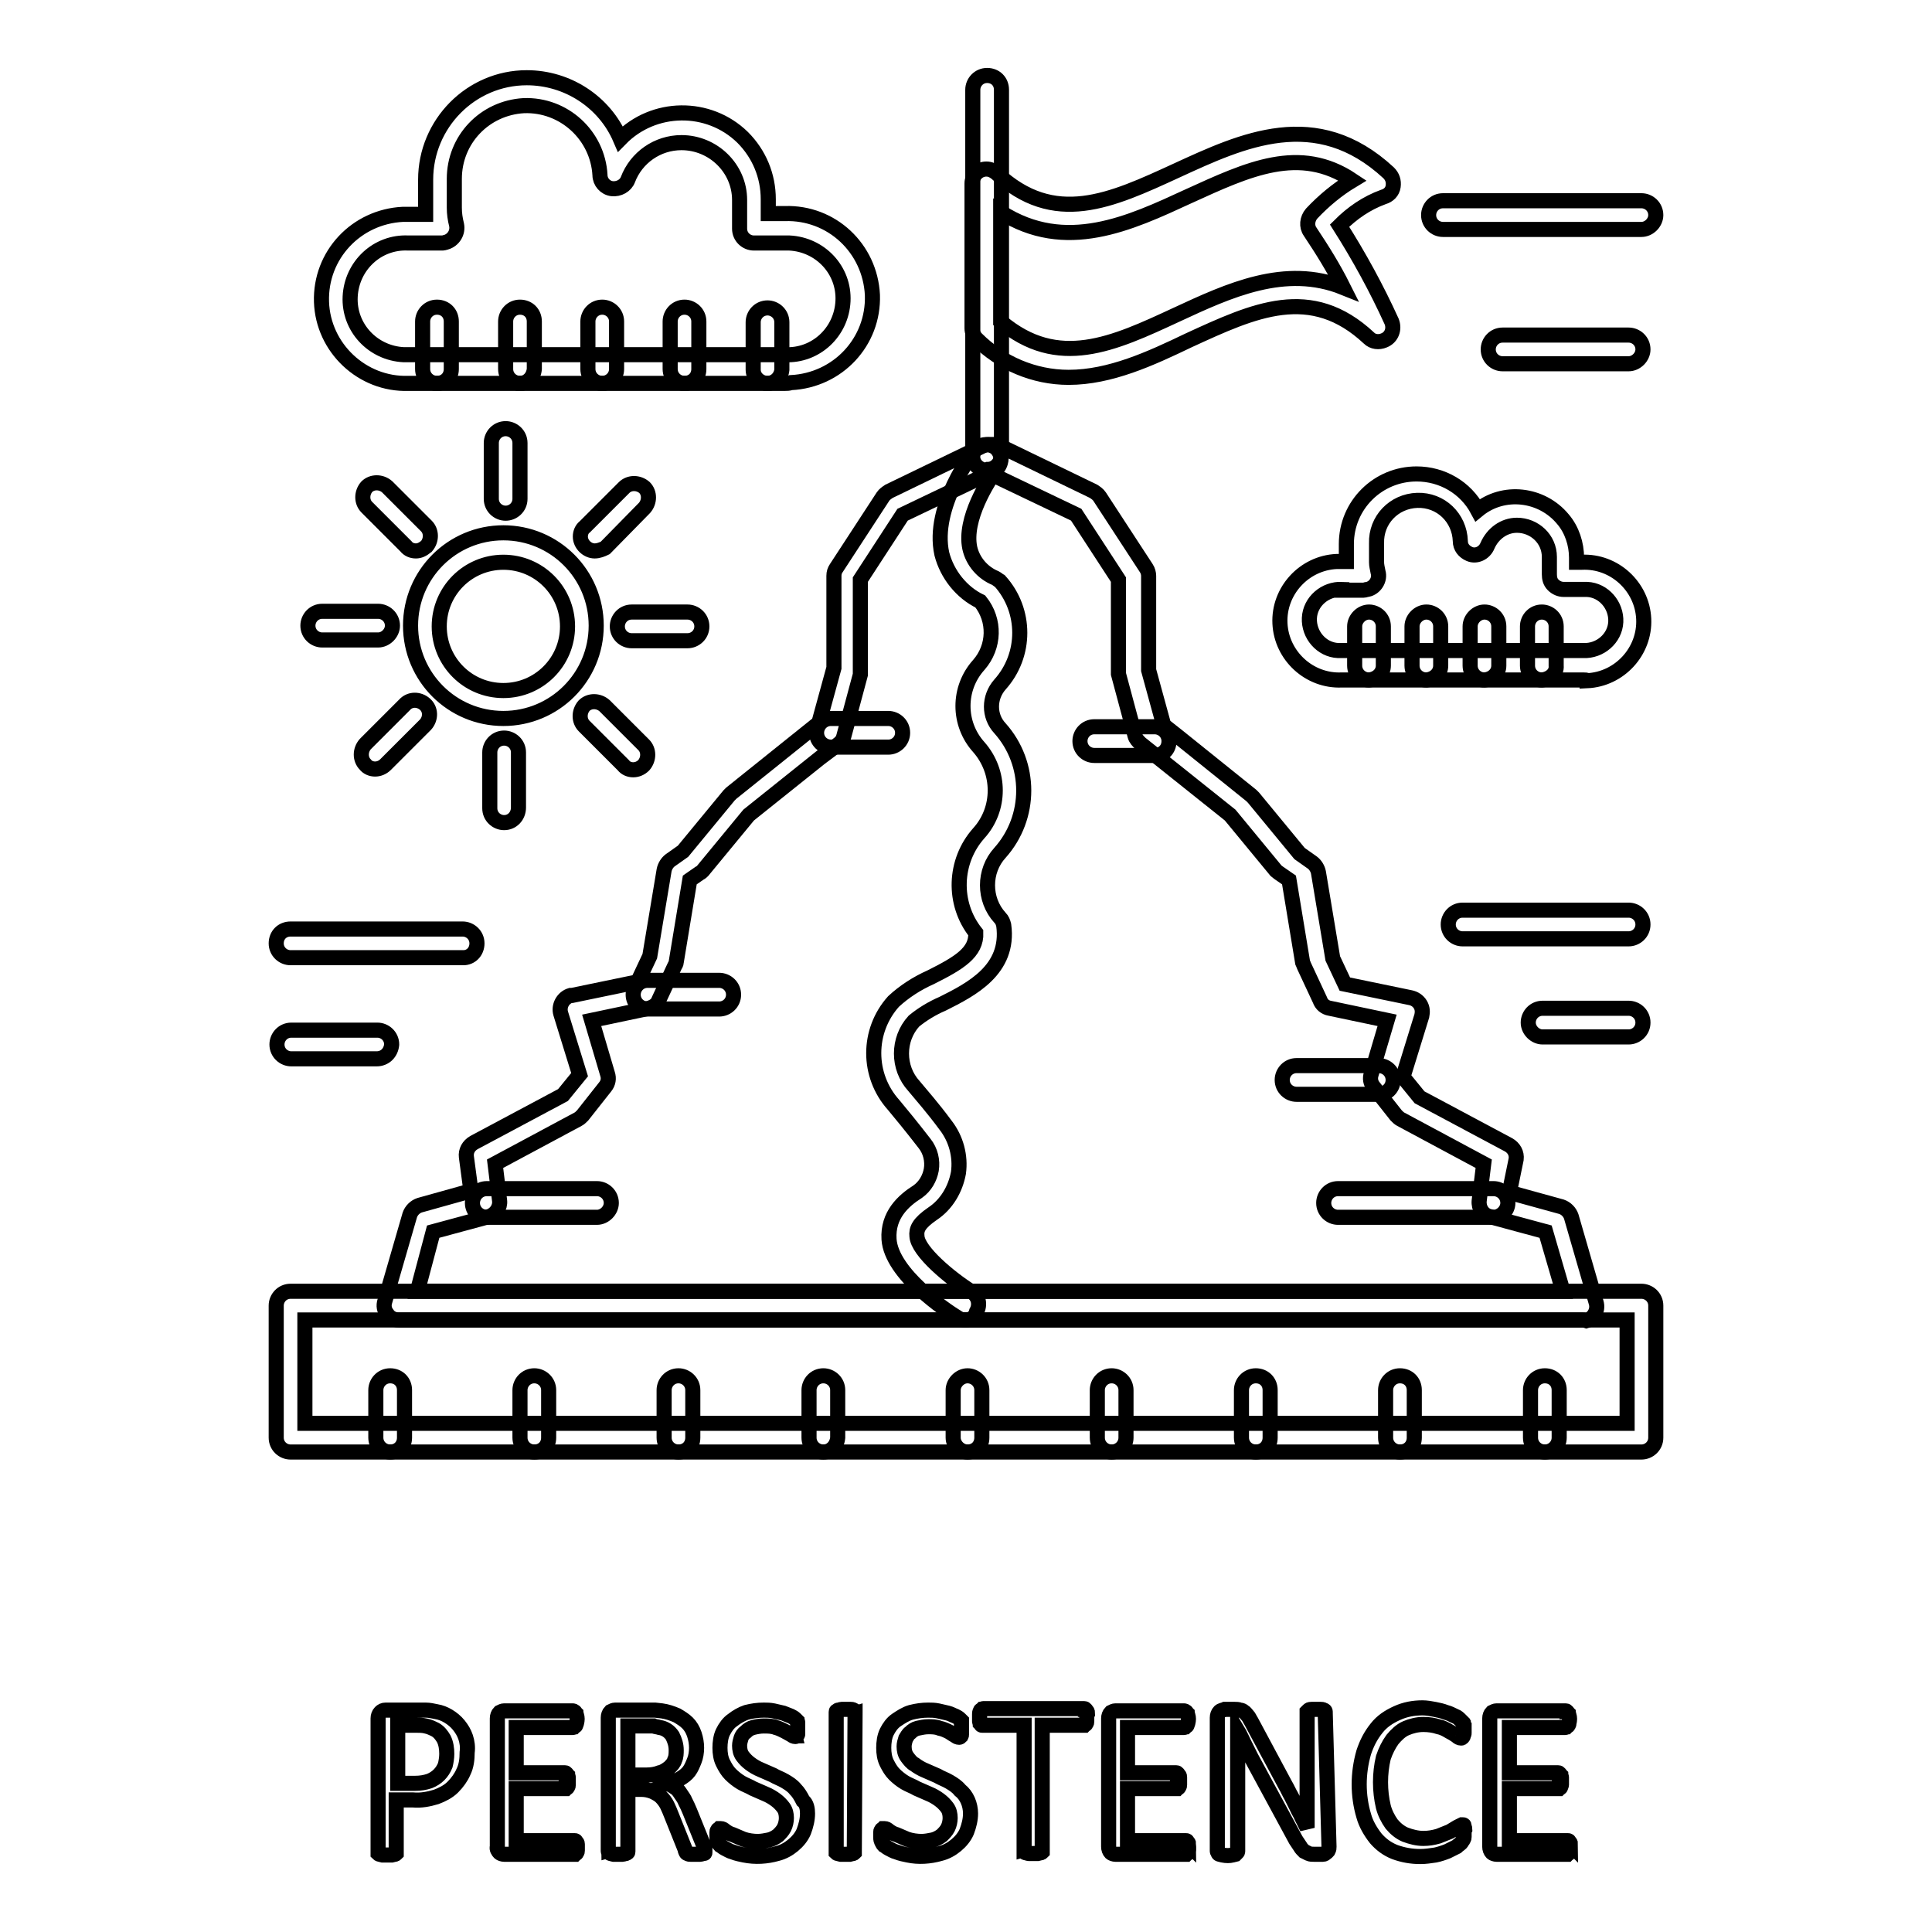
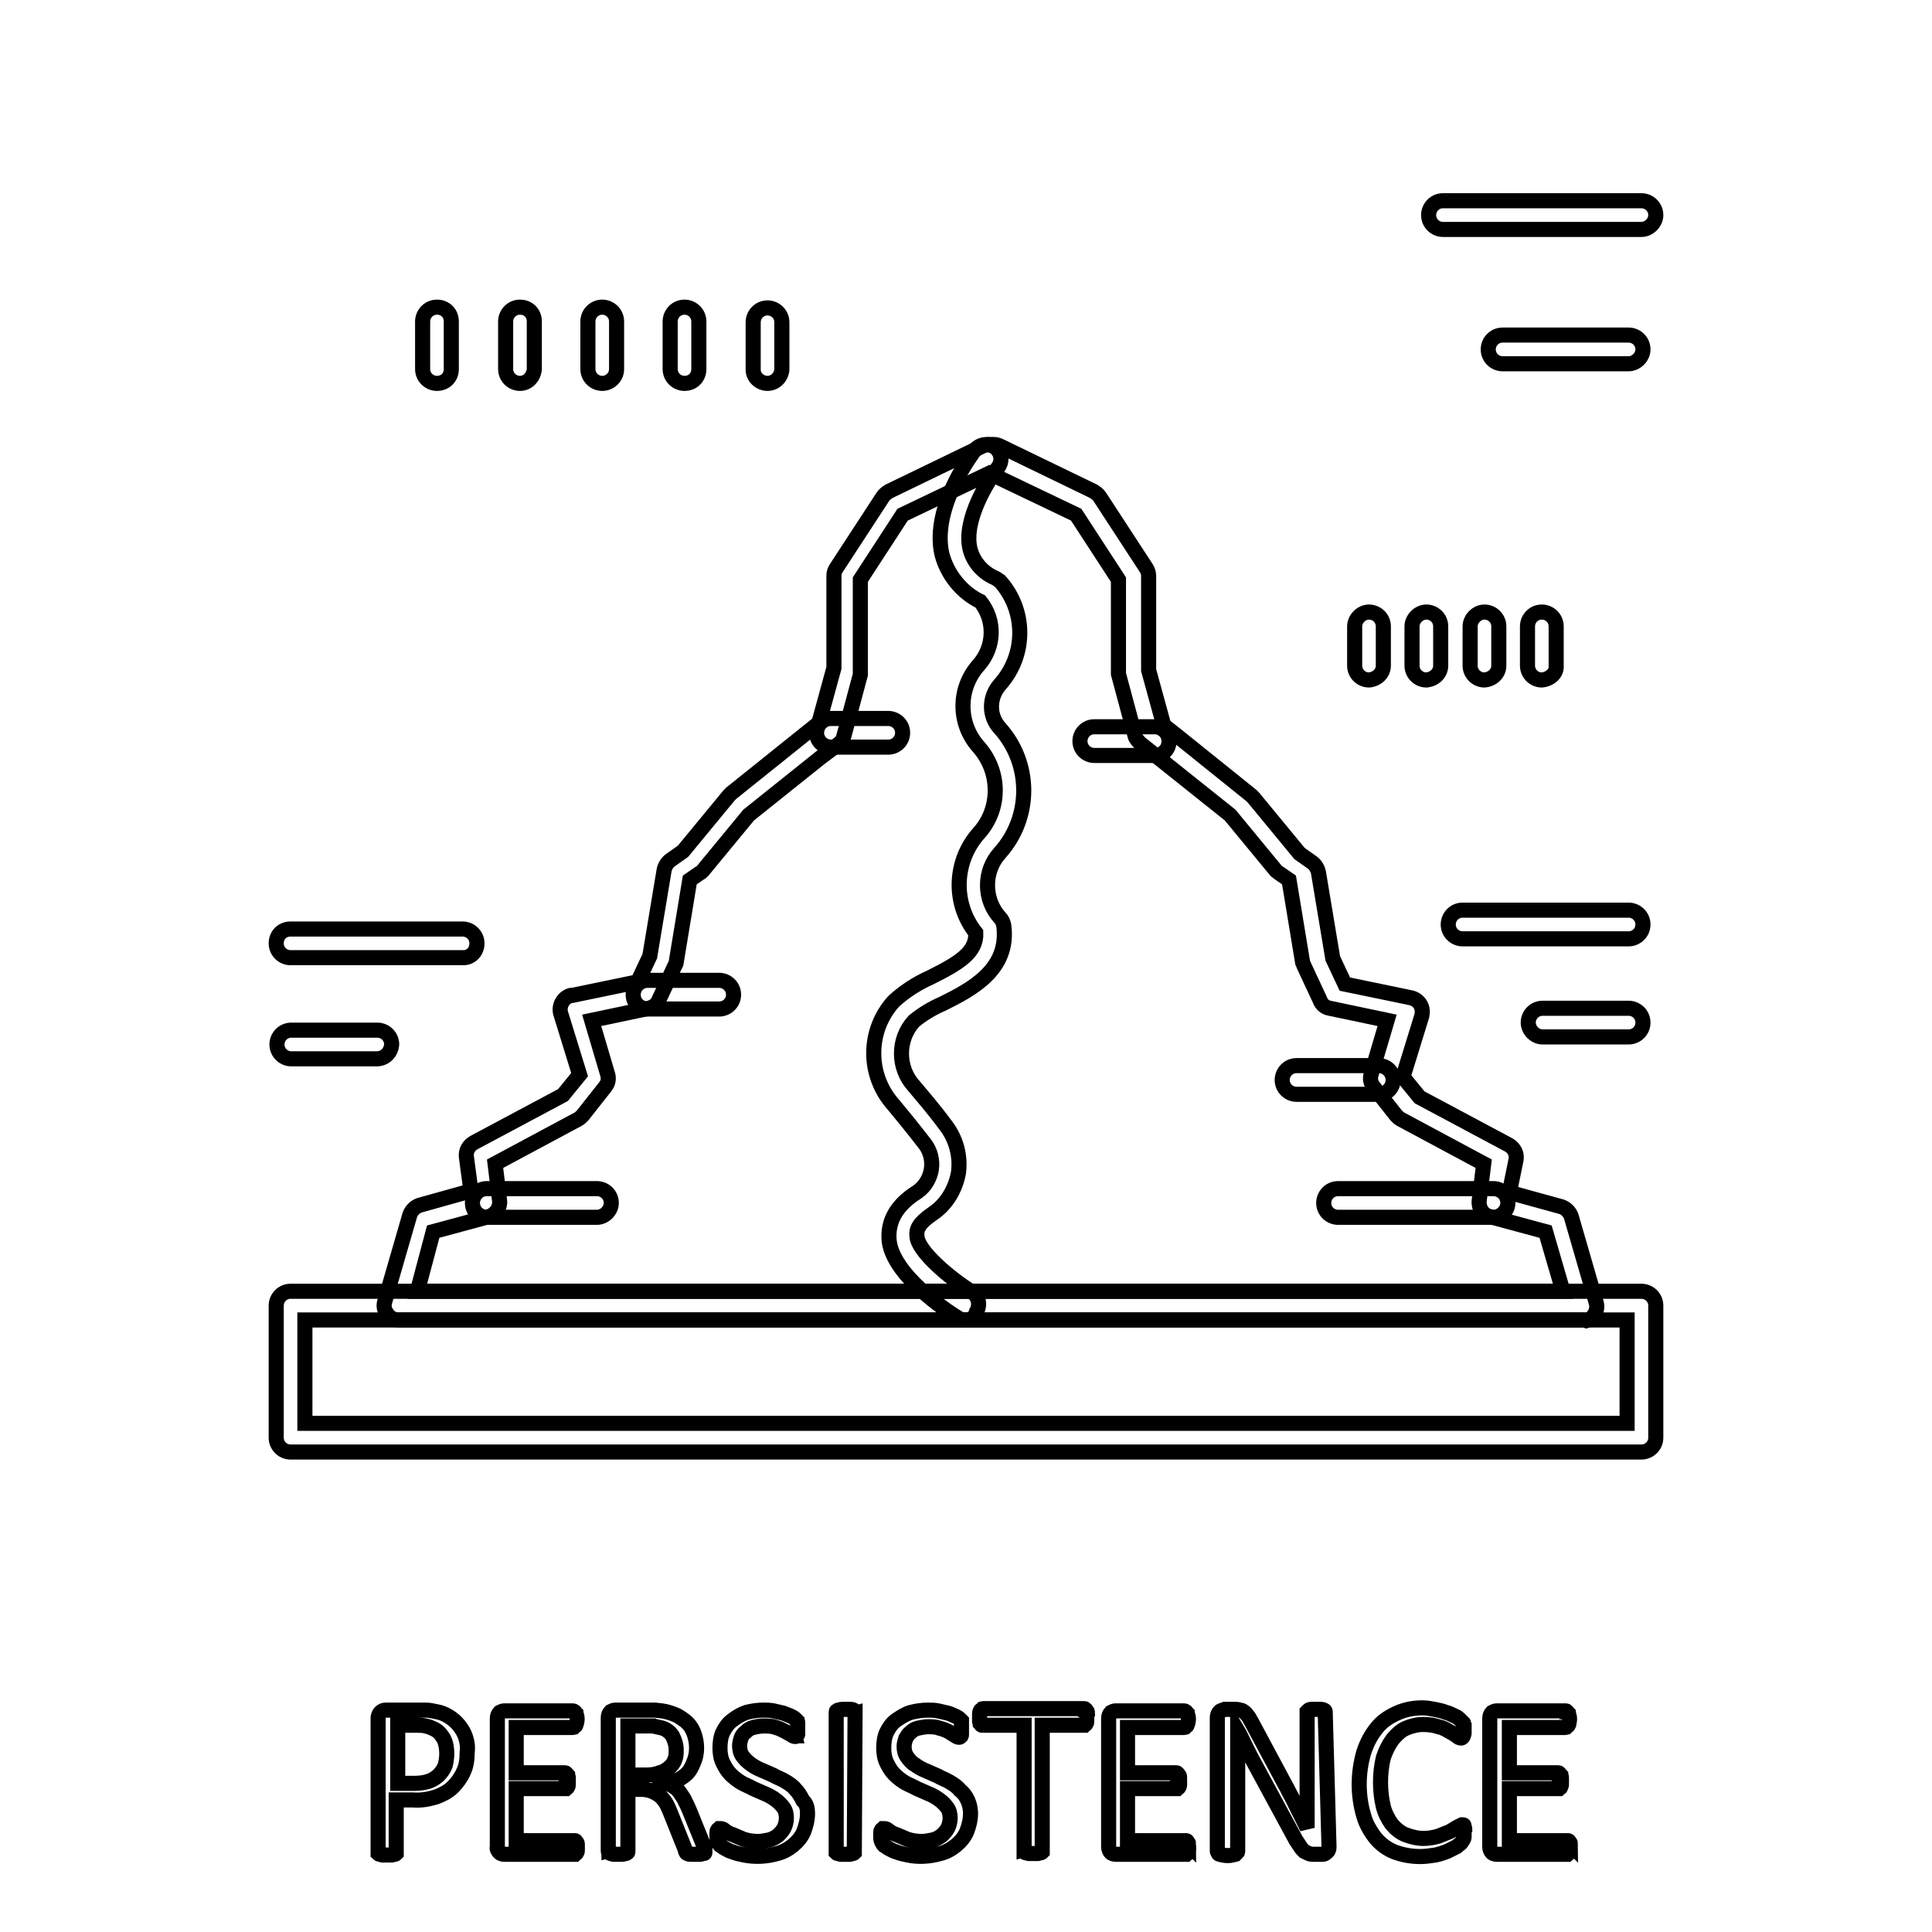
<svg xmlns="http://www.w3.org/2000/svg" version="1.1" x="0px" y="0px" viewBox="0 0 256 256" enable-background="new 0 0 256 256" xml:space="preserve">
  <g>
    <path stroke-width="2" fill-opacity="0" stroke="#000000" d="M209.6,174.9H52.8c-0.6,0-1.2-0.3-1.5-0.8c-0.4-0.5-0.5-1.1-0.3-1.7l3.3-11.4c0.2-0.6,0.7-1.1,1.3-1.3 l6.8-1.9l-0.6-4.5c-0.1-0.8,0.3-1.5,1-1.9l11.8-6.3l2.2-2.7l-2.5-8.1c-0.3-1,0.3-2.1,1.3-2.4c0.1,0,0.1,0,0.2,0l8.7-1.8l1.6-3.4 l1.9-11.4c0.1-0.5,0.4-1,0.8-1.3l1.7-1.2l6.1-7.4c0.1-0.1,0.2-0.2,0.3-0.3l11.6-9.3l2-7.3V76.3c0-0.4,0.1-0.7,0.3-1l6.2-9.5 c0.2-0.3,0.5-0.5,0.8-0.7l12.4-6c0.3-0.1,0.5-0.2,0.8-0.2h0.7c0.3,0,0.6,0.1,0.8,0.2l12.4,6c0.3,0.2,0.6,0.4,0.8,0.7l6.2,9.5 c0.2,0.3,0.3,0.7,0.3,1v12.5l2,7.3l1.9,1.5l9.7,7.8c0.1,0.1,0.2,0.2,0.3,0.3l6.1,7.4l1.7,1.2c0.4,0.3,0.7,0.8,0.8,1.3l1.9,11.4 l1.6,3.4l8.7,1.8c0.5,0.1,1,0.4,1.3,0.9c0.3,0.5,0.3,1,0.2,1.5l-2.5,8.1l2.2,2.7l11.8,6.3c0.7,0.4,1.1,1.1,1,1.9L200,158l6.9,1.9 c0.6,0.2,1.1,0.7,1.3,1.3l3.3,11.4c0.3,1-0.3,2.1-1.3,2.4C209.9,174.9,209.8,174.9,209.6,174.9L209.6,174.9z M55.3,171.1h151.8 l-2.3-7.9l-7.4-2c-0.9-0.2-1.5-1.1-1.4-2.1l0.6-4.9l-11-5.9c-0.2-0.1-0.4-0.3-0.6-0.5l-3-3.8c-0.4-0.5-0.5-1.1-0.3-1.7l2.1-7.1 l-7.6-1.6c-0.6-0.1-1.1-0.5-1.3-1.1l-2.1-4.5c-0.1-0.2-0.1-0.3-0.2-0.5l-1.8-10.9l-1.3-0.9c-0.1-0.1-0.3-0.2-0.4-0.3l-6.1-7.4 l-11.9-9.5c-0.3-0.3-0.6-0.6-0.7-1l-2.2-8.2c0-0.2,0-0.3,0-0.5V76.8l-5.6-8.6l-11.5-5.5l-11.5,5.5l-5.6,8.6v12.1c0,0.2,0,0.3,0,0.5 l-2.2,8.2c-0.1,0.4-0.3,0.7-0.7,1l-2.4,1.8l-9.5,7.6l-6.1,7.4c-0.1,0.1-0.2,0.2-0.4,0.3l-1.3,0.9l-1.8,10.9c0,0.2-0.1,0.3-0.2,0.5 l-2.1,4.5c-0.2,0.6-0.7,0.9-1.3,1.1l-7.6,1.6l2.1,7.1c0.2,0.6,0.1,1.2-0.3,1.7l-3,3.8c-0.2,0.2-0.4,0.4-0.6,0.5l-11,5.9l0.6,4.9 c0.1,0.9-0.5,1.8-1.4,2.1l-7.4,2L55.3,171.1z" />
    <path stroke-width="2" fill-opacity="0" stroke="#000000" d="M217.5,192.4h-179c-1,0-1.9-0.8-1.9-1.9l0,0V173c0-1,0.8-1.9,1.9-1.9l0,0h179c1,0,1.9,0.8,1.9,1.9l0,0v17.5 C219.4,191.6,218.5,192.4,217.5,192.4L217.5,192.4z M40.4,188.6h175.2v-13.7H40.4V188.6z" />
    <path stroke-width="2" fill-opacity="0" stroke="#000000" d="M127.9,174.9c-0.4,0-0.7-0.1-1-0.3c-1.5-0.9-8.8-5.8-9.1-10.4c-0.2-3.2,1.9-5.1,3.8-6.3 c1-0.7,1.6-1.8,1.8-2.9c0.2-1.2-0.1-2.5-0.9-3.5c-1.7-2.2-3.1-3.9-4.1-5.1c-3.5-3.9-3.5-9.8,0-13.7c1.4-1.3,3.1-2.4,4.9-3.2 c3.8-1.9,6.1-3.3,6-5.9c-3.1-3.9-2.9-9.5,0.4-13.2c2.9-3.2,2.9-8.1,0-11.4c-2.8-3.1-2.8-7.8,0-10.9c2.1-2.4,2.2-5.9,0.2-8.4 c-2.5-1.2-4.4-3.6-5.1-6.3c-1.4-6.3,4.2-13.5,4.4-13.8c0.7-0.8,1.8-0.9,2.7-0.3c0.8,0.7,1,1.8,0.3,2.7c0,0,0,0,0,0 c-1.3,1.7-4.5,6.8-3.7,10.6c0.4,1.8,1.7,3.3,3.4,4c0.2,0.1,0.4,0.3,0.6,0.4c3.5,3.9,3.5,9.8,0,13.7c-1.5,1.7-1.5,4.2,0,5.8 c4.2,4.7,4.2,11.8,0,16.5c-2.2,2.4-2.2,6.2,0,8.6c0.3,0.3,0.4,0.6,0.5,1c0.8,5.9-4.3,8.5-8.1,10.4c-1.4,0.6-2.7,1.4-3.8,2.3 c-2.2,2.4-2.2,6.2,0,8.6c1,1.2,2.5,2.9,4.2,5.2c1.4,1.8,2,4.1,1.7,6.3c-0.4,2.2-1.6,4.2-3.4,5.4c-1.9,1.3-2.2,2.1-2.1,3 c0.1,2,4.4,5.6,7.3,7.4c0.9,0.6,1.1,1.7,0.6,2.6C129.2,174.6,128.6,174.9,127.9,174.9L127.9,174.9z M95.3,133.7h-9.5 c-1,0-1.9-0.8-1.9-1.9c0-1,0.8-1.9,1.9-1.9h9.5c1,0,1.9,0.8,1.9,1.9C97.2,132.9,96.3,133.7,95.3,133.7z M153,100.1h-8 c-1,0-1.9-0.8-1.9-1.9c0-1,0.8-1.9,1.9-1.9h8c1,0,1.9,0.8,1.9,1.9C154.9,99.3,154.1,100.1,153,100.1z M182.7,145h-10.9 c-1,0-1.9-0.8-1.9-1.9c0-1,0.8-1.9,1.9-1.9h10.9c1,0,1.9,0.8,1.9,1.9C184.6,144.2,183.7,145,182.7,145L182.7,145z M197.9,161.3 h-20.6c-1,0-1.9-0.8-1.9-1.9c0-1,0.8-1.9,1.9-1.9l0,0h20.6c1,0,1.9,0.8,1.9,1.9C199.8,160.4,198.9,161.3,197.9,161.3z M79.1,161.3 H64.5c-1,0-1.9-0.8-1.9-1.9c0-1,0.8-1.9,1.9-1.9h14.6c1,0,1.9,0.8,1.9,1.9C81,160.4,80.1,161.3,79.1,161.3z M117.7,99h-7.6 c-1,0-1.9-0.8-1.9-1.9c0-1,0.8-1.9,1.9-1.9h7.6c1,0,1.9,0.8,1.9,1.9C119.6,98.2,118.7,99,117.7,99z" />
-     <path stroke-width="2" fill-opacity="0" stroke="#000000" d="M130.7,62.3c-1,0-1.9-0.9-1.8-1.9V11.9c0-1,0.8-1.9,1.9-1.9s1.9,0.8,1.9,1.9v48.4c0,1-0.8,1.9-1.8,1.9 C130.7,62.3,130.7,62.3,130.7,62.3z" />
-     <path stroke-width="2" fill-opacity="0" stroke="#000000" d="M141.6,50c-4.6,0-9-1.9-12.2-5.1c-0.4-0.4-0.6-0.9-0.6-1.4V24.3c0-1,0.8-1.9,1.9-1.9c0.5,0,0.9,0.2,1.3,0.5 c7.7,7.2,15.2,3.7,23.9-0.3c8.7-4,18.5-8.6,28.1,0.3c0.5,0.5,0.7,1.1,0.6,1.8c-0.1,0.7-0.6,1.2-1.3,1.4c-2.2,0.8-4.1,2.1-5.8,3.8 c2.6,4.1,4.9,8.3,6.9,12.7c0.4,1,0,2.1-1,2.5c-0.7,0.3-1.5,0.2-2-0.3c-7.7-7.2-15.2-3.7-23.9,0.3C152.5,47.5,147.1,50,141.6,50 L141.6,50z M132.6,42.6c7.6,6.4,14.9,3,23.3-0.9c6.9-3.2,14.4-6.7,22.1-3.6c-1.3-2.6-2.8-5-4.4-7.4c-0.5-0.7-0.4-1.7,0.2-2.4 c1.6-1.7,3.4-3.2,5.4-4.4c-7-4.7-13.8-1.5-21.7,2.1c-7.8,3.6-16.3,7.6-24.9,2.1V42.6z M51.7,192.4c-1,0-1.9-0.8-1.9-1.9l0,0v-6.3 c0-1,0.8-1.9,1.9-1.9s1.9,0.8,1.9,1.9v6.3C53.6,191.6,52.8,192.4,51.7,192.4L51.7,192.4z M70.8,192.4c-1,0-1.9-0.8-1.9-1.9l0,0 v-6.3c0-1,0.8-1.9,1.9-1.9c1,0,1.9,0.8,1.9,1.9v6.3C72.7,191.6,71.9,192.4,70.8,192.4L70.8,192.4z M89.9,192.4 c-1,0-1.9-0.8-1.9-1.9l0,0v-6.3c0-1,0.8-1.9,1.9-1.9c1,0,1.9,0.8,1.9,1.9v6.3C91.8,191.6,91,192.4,89.9,192.4L89.9,192.4z  M109.1,192.4c-1,0-1.9-0.8-1.9-1.9l0,0v-6.3c0-1,0.8-1.9,1.9-1.9c1,0,1.9,0.8,1.9,1.9v6.3C110.9,191.6,110.1,192.4,109.1,192.4 L109.1,192.4z M128.2,192.4c-1,0-1.9-0.9-1.9-1.9v-6.3c0-1,0.9-1.9,1.9-1.9c1,0,1.9,0.8,1.9,1.9v6.3 C130.1,191.6,129.3,192.4,128.2,192.4C128.2,192.4,128.2,192.4,128.2,192.4L128.2,192.4z M147.3,192.4c-1,0-1.9-0.8-1.9-1.9l0,0 v-6.3c0-1,0.8-1.9,1.9-1.9c1,0,1.9,0.8,1.9,1.9v6.3C149.2,191.6,148.3,192.4,147.3,192.4L147.3,192.4z M166.4,192.4 c-1,0-1.9-0.8-1.9-1.9l0,0v-6.3c0-1,0.8-1.9,1.9-1.9s1.9,0.8,1.9,1.9v6.3C168.3,191.6,167.5,192.4,166.4,192.4L166.4,192.4z  M185.5,192.4c-1,0-1.9-0.8-1.9-1.9l0,0v-6.3c0-1,0.8-1.9,1.9-1.9s1.9,0.8,1.9,1.9v6.3C187.4,191.6,186.6,192.4,185.5,192.4 L185.5,192.4z M204.7,192.4c-1,0-1.9-0.8-1.9-1.9l0,0v-6.3c0-1,0.8-1.9,1.9-1.9s1.9,0.8,1.9,1.9v6.3 C206.6,191.6,205.7,192.4,204.7,192.4L204.7,192.4z M104,50.8H54.1C48,51,42.8,46.1,42.6,40c-0.2-6.2,4.6-11.3,10.8-11.6 c0.3,0,0.5,0,0.8,0h2.2v-4.6c0-7.4,6-13.5,13.4-13.5c5.4,0,10.3,3.2,12.4,8.1c4.4-4.5,11.7-4.6,16.2-0.2c2.2,2.2,3.4,5.1,3.4,8.2 v1.9h2.2c6.2-0.2,11.3,4.6,11.6,10.8c0.2,6.2-4.6,11.3-10.8,11.6C104.5,50.8,104.3,50.8,104,50.8L104,50.8z M54.1,32.2 c-4.1-0.2-7.5,3-7.7,7.1s3,7.5,7.1,7.7c0.2,0,0.4,0,0.6,0H104c4.1,0.2,7.5-3,7.7-7.1c0.2-4.1-3-7.5-7.1-7.7c-0.2,0-0.4,0-0.6,0 h-4.1c-1,0-1.9-0.8-1.9-1.9c0,0,0-0.1,0-0.1v-3.7c0-4.2-3.5-7.6-7.7-7.6c-3.2,0-6,2-7.1,4.9c-0.3,0.8-1.2,1.3-2.1,1.2 c-0.9-0.1-1.6-0.9-1.6-1.8c-0.3-5.3-4.8-9.4-10.1-9.2c-5.2,0.3-9.2,4.5-9.2,9.7v3.8c0,0.8,0.1,1.5,0.3,2.3c0.2,1-0.4,2-1.4,2.3 c-0.1,0-0.3,0.1-0.4,0.1L54.1,32.2z M209.8,90.1h-32c-4.3,0.2-8-3.2-8.2-7.5c-0.2-4.3,3.2-8,7.5-8.2c0.2,0,0.4,0,0.6,0h0.7v-2.3 c0-5.2,4.2-9.3,9.3-9.3c3.4,0,6.5,1.8,8.1,4.8c3.4-2.8,8.5-2.2,11.3,1.2c1.2,1.4,1.8,3.3,1.8,5.1v0.6h0.7c4.3-0.2,8,3.2,8.2,7.5 c0.2,4.3-3.2,8-7.5,8.2C210.3,90.1,210,90.1,209.8,90.1L209.8,90.1z M177.8,78.1c-2.2-0.1-4.2,1.6-4.3,3.8 c-0.1,2.2,1.6,4.2,3.8,4.3c0.2,0,0.3,0,0.5,0h32c2.2,0.1,4.2-1.6,4.3-3.8c0.1-2.2-1.6-4.2-3.8-4.3c-0.2,0-0.3,0-0.5,0h-2.6 c-0.5,0-1-0.2-1.4-0.6c-0.4-0.4-0.5-0.9-0.5-1.4v-2.3c0-2.4-2-4.2-4.3-4.2c-1.7,0-3.2,1.1-3.9,2.7c-0.4,1-1.5,1.5-2.4,1.1 c-0.7-0.3-1.2-0.9-1.2-1.7c-0.1-3.1-2.6-5.5-5.7-5.4c-3.1,0.1-5.5,2.6-5.4,5.7l0,0v2.5c0,0.4,0.1,0.8,0.2,1.3 c0.3,1-0.4,2.1-1.4,2.3c-0.2,0-0.3,0.1-0.5,0.1H177.8z M66.7,95.2c-6.8,0-12.3-5.5-12.3-12.3s5.5-12.3,12.3-12.3 c6.8,0,12.3,5.5,12.3,12.3C79,89.7,73.5,95.2,66.7,95.2z M66.7,74.5c-4.7,0-8.5,3.8-8.5,8.5c0,4.7,3.8,8.5,8.5,8.5s8.5-3.8,8.5-8.5 C75.2,78.3,71.4,74.5,66.7,74.5z M66.8,109c-1,0-1.9-0.8-1.9-1.9v-7.4c0-1,0.8-1.9,1.9-1.9c1,0,1.9,0.8,1.9,1.9l0,0v7.3 C68.7,108.1,67.9,109,66.8,109C66.8,109,66.8,109,66.8,109z M67,68c-1,0-1.9-0.8-1.9-1.9l0,0v-7.4c0-1,0.8-1.9,1.9-1.9 c1,0,1.9,0.8,1.9,1.9l0,0v7.4C68.9,67.2,68,68,67,68L67,68z M83.9,102c-0.5,0-1-0.2-1.3-0.6l-5.2-5.2c-0.7-0.7-0.7-1.9,0-2.7 c0.7-0.7,1.9-0.7,2.7,0c0,0,0,0,0,0l5.2,5.2c0.7,0.7,0.7,1.9,0,2.7C84.9,101.8,84.4,102,83.9,102z M55.1,73c-0.5,0-1-0.2-1.3-0.6 l-5.2-5.2c-0.7-0.7-0.7-1.9,0-2.7c0.7-0.7,1.9-0.7,2.7,0l5.2,5.2c0.7,0.7,0.7,1.9,0,2.7C56,72.8,55.6,73,55.1,73z M91.1,84.9h-7.4 c-1,0-1.9-0.8-1.9-1.9c0-1,0.8-1.9,1.9-1.9h7.4c1,0,1.9,0.8,1.9,1.9C93,84.1,92.1,84.9,91.1,84.9z M50.1,84.8h-7.4 c-1,0-1.9-0.8-1.9-1.9c0-1,0.8-1.9,1.9-1.9l0,0h7.4c1,0,1.9,0.8,1.9,1.9C52,83.9,51.1,84.8,50.1,84.8z M78.8,73 c-1,0-1.9-0.9-1.9-1.9c0-0.5,0.2-1,0.6-1.3l5.2-5.2c0.7-0.7,1.9-0.7,2.7,0c0.7,0.7,0.7,1.9,0,2.7l0,0l-5.2,5.3 C79.8,72.8,79.3,73,78.8,73z M49.7,101.9c-0.5,0-1-0.2-1.3-0.6c-0.7-0.7-0.7-1.9,0-2.7l5.2-5.2c0.7-0.8,1.9-0.8,2.7-0.1 s0.8,1.9,0.1,2.7c0,0-0.1,0.1-0.1,0.1l-5.2,5.2C50.7,101.7,50.2,101.9,49.7,101.9z" />
    <path stroke-width="2" fill-opacity="0" stroke="#000000" d="M57.9,50.8c-1,0-1.9-0.8-1.9-1.9l0,0v-6.3c0-1,0.8-1.9,1.9-1.9s1.9,0.8,1.9,1.9l0,0v6.3 C59.8,50,59,50.8,57.9,50.8z M68.9,50.8c-1,0-1.9-0.8-1.9-1.9l0,0v-6.3c0-1,0.8-1.9,1.9-1.9s1.9,0.8,1.9,1.9v6.3 C70.7,50,69.9,50.8,68.9,50.8z M79.8,50.8c-1,0-1.9-0.8-1.9-1.9l0,0v-6.3c0-1,0.8-1.9,1.9-1.9c1,0,1.9,0.8,1.9,1.9v6.3 C81.7,50,80.8,50.8,79.8,50.8z M90.7,50.8c-1,0-1.9-0.8-1.9-1.9l0,0v-6.3c0-1,0.8-1.9,1.9-1.9c1,0,1.9,0.8,1.9,1.9v6.3 C92.6,50,91.8,50.8,90.7,50.8z M101.7,50.8c-1,0-1.9-0.8-1.9-1.8v-6.3c0-1,0.8-1.9,1.9-1.9c1,0,1.9,0.8,1.9,1.9l0,0v6.3 C103.5,50,102.7,50.8,101.7,50.8z M181.4,90.1c-1,0-1.9-0.8-1.9-1.9l0,0v-5.2c0-1,0.9-1.9,1.9-1.9c1,0,1.9,0.8,1.9,1.9v5.2 C183.3,89.2,182.5,90,181.4,90.1C181.4,90.1,181.4,90.1,181.4,90.1L181.4,90.1z M189,90.1c-1,0-1.9-0.8-1.9-1.9l0,0v-5.2 c0-1,0.9-1.9,1.9-1.9c1,0,1.9,0.8,1.9,1.9v5.2C190.9,89.2,190.1,90,189,90.1C189.1,90.1,189,90.1,189,90.1L189,90.1z M196.7,90.1 c-1,0-1.9-0.8-1.9-1.9l0,0v-5.2c0-1,0.9-1.9,1.9-1.9c1,0,1.9,0.8,1.9,1.9v5.2C198.6,89.2,197.8,90,196.7,90.1 C196.7,90.1,196.7,90.1,196.7,90.1L196.7,90.1z M204.3,90.1c-1,0-1.9-0.8-1.9-1.9l0,0v-5.2c0-1,0.8-1.9,1.9-1.9 c1,0,1.9,0.8,1.9,1.9v5.2C206.3,89.2,205.4,90,204.3,90.1C204.4,90.1,204.4,90.1,204.3,90.1z M217.5,30.4h-26.3 c-1,0-1.9-0.8-1.9-1.9c0-1,0.8-1.9,1.9-1.9h26.3c1,0,1.9,0.8,1.9,1.9C219.4,29.5,218.5,30.4,217.5,30.4z M215.8,48.2h-16.7 c-1,0-1.9-0.8-1.9-1.9c0-1,0.8-1.9,1.9-1.9h16.7c1,0,1.9,0.8,1.9,1.9C217.7,47.3,216.8,48.2,215.8,48.2z M61.4,126.9H38.5 c-1,0-1.9-0.8-1.9-1.9s0.8-1.9,1.9-1.9h22.8c1,0,1.9,0.8,1.9,1.9S62.4,126.9,61.4,126.9L61.4,126.9z M49.9,140.3H38.6 c-1,0-1.9-0.8-1.9-1.9c0-1,0.8-1.9,1.9-1.9h11.4c1,0,1.9,0.8,1.9,1.9C51.8,139.5,51,140.3,49.9,140.3L49.9,140.3z M215.8,124.4h-22 c-1,0-1.9-0.8-1.9-1.9c0-1,0.8-1.9,1.9-1.9h22c1,0,1.9,0.8,1.9,1.9C217.7,123.6,216.8,124.4,215.8,124.4z M215.8,137.4h-11.4 c-1,0-1.9-0.9-1.9-1.9c0-1,0.8-1.9,1.9-1.9h11.4c1,0,1.9,0.8,1.9,1.9C217.7,136.6,216.8,137.4,215.8,137.4L215.8,137.4z  M61.9,232.2c0,0.9-0.1,1.8-0.5,2.6c-0.3,0.7-0.8,1.4-1.4,2c-0.6,0.6-1.4,1-2.2,1.3c-1,0.3-2,0.5-3.1,0.4h-2.2v6.9 c0,0.1,0,0.1,0,0.2c-0.1,0.1-0.1,0.1-0.2,0.1l-0.4,0.1c-0.2,0-0.4,0-0.6,0c-0.2,0-0.4,0-0.6,0l-0.4-0.1c-0.1,0-0.2-0.1-0.2-0.1 c0-0.1,0-0.1,0-0.2v-17.7c0-0.3,0.1-0.6,0.3-0.8c0.2-0.2,0.4-0.3,0.7-0.3h5.3c0.5,0,0.9,0.1,1.4,0.2c0.6,0.1,1.1,0.3,1.6,0.6 c0.5,0.3,1,0.7,1.4,1.2c0.4,0.5,0.7,1,0.9,1.6C61.9,230.8,62,231.5,61.9,232.2z M59.2,232.4c0-0.7-0.1-1.4-0.4-2 c-0.3-0.5-0.6-0.9-1.1-1.2c-0.4-0.2-0.8-0.4-1.3-0.5c-0.4-0.1-0.9-0.1-1.3-0.1h-2.4v7.7H55c0.7,0,1.3-0.1,1.9-0.3 c1-0.4,1.7-1.1,2.1-2.1C59.1,233.5,59.2,232.9,59.2,232.4L59.2,232.4z M76.5,244.7c0,0.2,0,0.3,0,0.5c0,0.1,0,0.2-0.1,0.3 c0,0.1-0.1,0.1-0.2,0.2c-0.1,0-0.1,0-0.2,0h-9.2c-0.2,0-0.5-0.1-0.6-0.2c-0.2-0.2-0.4-0.5-0.3-0.8v-17c0-0.3,0.1-0.6,0.3-0.8 c0.2-0.1,0.4-0.2,0.6-0.2h9.1c0.1,0,0.1,0,0.2,0.1c0.1,0,0.1,0.1,0.2,0.2c0,0.1,0.1,0.2,0.1,0.3c0.1,0.3,0.1,0.6,0,1 c0,0.1-0.1,0.2-0.1,0.3c0,0.1-0.1,0.1-0.2,0.2c-0.1,0-0.1,0.1-0.2,0.1h-7.5v6h6.4c0.1,0,0.2,0,0.2,0.1c0.1,0,0.1,0.1,0.2,0.2 c0,0.1,0.1,0.2,0.1,0.3c0,0.2,0,0.3,0,0.5c0,0.2,0,0.3,0,0.5c0,0.1,0,0.2-0.1,0.3c0,0.1-0.1,0.1-0.2,0.2c-0.1,0-0.1,0-0.2,0h-6.4 v6.9h7.6c0.1,0,0.1,0,0.2,0c0.1,0,0.1,0.1,0.2,0.2c0.1,0.1,0.1,0.2,0.1,0.3C76.5,244.3,76.5,244.5,76.5,244.7L76.5,244.7z  M93.4,245.3c0,0.1,0,0.1,0,0.2c0,0.1-0.1,0.1-0.2,0.1c-0.1,0-0.3,0.1-0.4,0.1c-0.2,0-0.5,0-0.7,0c-0.2,0-0.4,0-0.6,0 c-0.1,0-0.3,0-0.4-0.1c-0.1,0-0.2-0.1-0.2-0.2c-0.1-0.1-0.1-0.2-0.1-0.3l-1.8-4.5c-0.2-0.5-0.4-1-0.6-1.4c-0.2-0.4-0.5-0.8-0.8-1.1 c-0.3-0.3-0.7-0.5-1.1-0.7c-0.5-0.2-1-0.3-1.5-0.3h-1.8v8.2c0,0.1,0,0.2-0.1,0.2c-0.1,0.1-0.1,0.1-0.2,0.1c-0.1,0-0.3,0.1-0.4,0.1 c-0.2,0-0.4,0-0.6,0c-0.2,0-0.4,0-0.6,0l-0.4-0.1c-0.1,0-0.1-0.1-0.2-0.1c0-0.1-0.1-0.1-0.1-0.2v-17.7c0-0.3,0.1-0.6,0.3-0.8 c0.2-0.1,0.4-0.2,0.6-0.2h5.3l0.9,0.1c0.7,0.1,1.3,0.3,2,0.6c0.5,0.3,1,0.6,1.4,1c0.4,0.4,0.7,0.9,0.9,1.5c0.2,0.6,0.3,1.2,0.3,1.8 c0,0.6-0.1,1.2-0.3,1.7c-0.2,0.5-0.4,1-0.7,1.4c-0.3,0.4-0.7,0.7-1.2,1c-0.5,0.3-1,0.5-1.5,0.7c0.3,0.1,0.6,0.3,0.9,0.5 c0.3,0.2,0.5,0.5,0.7,0.8c0.2,0.3,0.5,0.7,0.6,1c0.2,0.4,0.4,0.8,0.6,1.3l1.7,4.2c0.1,0.2,0.2,0.5,0.3,0.7 C93.4,245.1,93.4,245.2,93.4,245.3z M89.6,231.9c0-0.7-0.2-1.3-0.5-1.9c-0.4-0.6-1-1-1.7-1.1c-0.3-0.1-0.6-0.1-0.8-0.2h-3.4v6.5 h2.5c0.6,0,1.2-0.1,1.7-0.3c0.5-0.1,0.9-0.4,1.3-0.7c0.3-0.3,0.6-0.6,0.7-1C89.6,232.8,89.6,232.3,89.6,231.9L89.6,231.9z  M107,240.3c0,0.8-0.2,1.6-0.5,2.4c-0.3,0.7-0.8,1.3-1.4,1.8c-0.6,0.5-1.3,0.9-2.1,1.1c-1.4,0.4-2.9,0.5-4.4,0.2 c-0.5-0.1-1-0.2-1.5-0.4c-0.4-0.1-0.7-0.3-1.1-0.5c-0.2-0.1-0.4-0.3-0.6-0.4c-0.1-0.1-0.2-0.3-0.3-0.5c-0.1-0.2-0.1-0.5-0.1-0.7 c0-0.2,0-0.4,0-0.5c0-0.1,0-0.2,0.1-0.3c0-0.1,0.1-0.1,0.2-0.2c0.1,0,0.1,0,0.2,0c0.2,0,0.4,0.1,0.6,0.3c0.3,0.2,0.6,0.4,1,0.5 c0.5,0.2,0.9,0.4,1.4,0.6c0.6,0.2,1.3,0.3,1.9,0.3c0.5,0,1-0.1,1.5-0.2c0.4-0.1,0.8-0.3,1.2-0.6c0.3-0.3,0.6-0.6,0.8-1 c0.2-0.4,0.3-0.9,0.3-1.3c0-0.5-0.1-1-0.4-1.4c-0.3-0.4-0.6-0.7-1-1c-0.4-0.3-0.9-0.6-1.4-0.8l-1.6-0.7c-0.5-0.3-1.1-0.5-1.6-0.8 c-0.5-0.3-1-0.7-1.4-1.1c-0.4-0.4-0.7-0.9-1-1.5c-0.3-0.6-0.4-1.3-0.4-2c0-0.7,0.1-1.5,0.4-2.1c0.3-0.6,0.7-1.2,1.3-1.6 c0.5-0.4,1.2-0.8,1.8-1c0.8-0.2,1.5-0.3,2.3-0.3c0.4,0,0.8,0,1.3,0.1c0.4,0.1,0.9,0.2,1.3,0.3c0.3,0.1,0.7,0.3,1,0.4 c0.2,0.1,0.4,0.2,0.6,0.4c0.1,0.1,0.1,0.1,0.2,0.2c0,0.1,0.1,0.1,0.1,0.2c0,0.1,0,0.2,0,0.3v0.9c0,0.1,0,0.2,0,0.4 c0,0.1-0.1,0.1-0.1,0.2c-0.1,0-0.1,0.1-0.2,0.1c-0.2,0-0.4-0.1-0.5-0.2l-0.9-0.5c-0.4-0.2-0.8-0.4-1.2-0.5 c-0.5-0.2-1.1-0.2-1.6-0.2c-0.5,0-1,0.1-1.4,0.2c-0.4,0.1-0.7,0.3-1,0.6c-0.3,0.2-0.5,0.5-0.6,0.8c-0.1,0.3-0.2,0.7-0.2,1 c0,0.5,0.1,1,0.4,1.4c0.3,0.4,0.6,0.7,1,1c0.4,0.3,0.9,0.6,1.4,0.8l1.6,0.7c0.5,0.3,1.1,0.5,1.6,0.8c0.5,0.3,1,0.6,1.4,1.1 c0.4,0.4,0.7,0.9,1,1.5C106.9,239,107,239.7,107,240.3L107,240.3z M113.2,245.3c0,0.1,0,0.1,0,0.2c-0.1,0.1-0.1,0.1-0.2,0.1 l-0.4,0.1c-0.2,0-0.4,0-0.6,0c-0.2,0-0.4,0-0.6,0l-0.4-0.1c-0.1,0-0.2-0.1-0.2-0.1c0-0.1,0-0.1,0-0.2v-18.4c0-0.1,0-0.2,0.1-0.2 c0.1-0.1,0.1-0.1,0.2-0.1c0.1,0,0.3-0.1,0.4-0.1c0.2,0,0.4,0,0.6,0c0.2,0,0.4,0,0.6,0c0.1,0,0.3,0,0.4,0.1c0.1,0,0.1,0.1,0.2,0.1 c0,0.1,0,0.1,0,0.2L113.2,245.3z M128.6,240.3c0,0.8-0.2,1.6-0.5,2.4c-0.3,0.7-0.8,1.3-1.4,1.8c-0.6,0.5-1.3,0.9-2.1,1.1 c-1.4,0.4-2.9,0.5-4.3,0.2c-0.5-0.1-1-0.2-1.5-0.4c-0.4-0.1-0.7-0.3-1.1-0.5c-0.2-0.1-0.4-0.3-0.6-0.4c-0.1-0.1-0.2-0.3-0.3-0.5 c-0.1-0.2-0.1-0.5-0.1-0.7v-0.5c0-0.1,0-0.2,0.1-0.3c0-0.1,0.1-0.1,0.2-0.2c0.1,0,0.1,0,0.2,0c0.2,0,0.4,0.1,0.6,0.3 c0.3,0.2,0.6,0.4,1,0.5c0.5,0.2,0.9,0.4,1.4,0.6c0.6,0.2,1.3,0.3,1.9,0.3c0.5,0,1-0.1,1.5-0.2c0.4-0.1,0.8-0.3,1.2-0.6 c0.3-0.3,0.6-0.6,0.8-1c0.2-0.4,0.3-0.9,0.3-1.3c0-0.5-0.1-1-0.4-1.4c-0.3-0.4-0.6-0.7-1-1c-0.4-0.3-0.9-0.6-1.4-0.8l-1.6-0.7 c-0.5-0.3-1.1-0.5-1.6-0.8c-0.5-0.3-1-0.7-1.4-1.1c-0.4-0.4-0.7-0.9-1-1.5c-0.3-0.6-0.4-1.3-0.4-2c0-0.7,0.1-1.5,0.4-2.1 c0.3-0.6,0.7-1.2,1.3-1.6c0.6-0.4,1.2-0.8,1.9-1c0.8-0.2,1.5-0.3,2.3-0.3c0.4,0,0.8,0,1.3,0.1c0.4,0.1,0.9,0.2,1.3,0.3 c0.4,0.1,0.7,0.3,1,0.4c0.2,0.1,0.4,0.2,0.6,0.4l0.2,0.2c0,0.1,0,0.1,0,0.2c0,0.1,0,0.2,0,0.3v0.5c0,0.2,0,0.3,0,0.5 c0,0.1,0,0.2,0,0.4c0,0.1-0.1,0.1-0.1,0.2c0,0-0.1,0.1-0.2,0.1c-0.2,0-0.4-0.1-0.5-0.2c-0.2-0.1-0.5-0.3-0.8-0.5 c-0.4-0.2-0.8-0.4-1.3-0.5c-0.5-0.2-1-0.2-1.5-0.2c-0.5,0-0.9,0.1-1.4,0.2c-0.4,0.1-0.7,0.3-1,0.6c-0.3,0.2-0.4,0.5-0.6,0.8 c-0.1,0.3-0.2,0.7-0.2,1c0,0.5,0.1,1,0.4,1.4c0.3,0.4,0.6,0.8,1,1c0.4,0.3,0.9,0.6,1.4,0.8l1.6,0.7c0.5,0.3,1.1,0.5,1.6,0.8 c0.5,0.3,1,0.6,1.4,1.1C128.1,237.9,128.6,239.1,128.6,240.3L128.6,240.3z M144,227.6v0.5c0,0.1,0,0.2-0.1,0.3 c0,0.1-0.1,0.1-0.2,0.2c-0.1,0-0.1,0-0.2,0h-5.4v16.6c0,0.1,0,0.1,0,0.2c-0.1,0.1-0.1,0.1-0.2,0.1l-0.4,0.1c-0.2,0-0.4,0-0.6,0 c-0.2,0-0.4,0-0.6,0c-0.1,0-0.3-0.1-0.4-0.1c-0.1,0-0.1-0.1-0.2-0.1c0-0.1,0-0.1,0-0.2v-16.6h-5.4c-0.1,0-0.1,0-0.2,0 c-0.1,0-0.1-0.1-0.2-0.2c0-0.1-0.1-0.2-0.1-0.3c0-0.3,0-0.7,0-1c0-0.1,0-0.2,0.1-0.4c0-0.1,0.1-0.1,0.2-0.2c0.1,0,0.1-0.1,0.2-0.1 h13.3c0.1,0,0.2,0,0.2,0.1c0.1,0,0.1,0.1,0.2,0.2c0.1,0.1,0.1,0.2,0.1,0.4C144,227.3,144,227.5,144,227.6L144,227.6z M157.5,244.7 c0,0.2,0,0.3,0,0.5c0,0.1-0.1,0.2-0.1,0.3c0,0.1-0.1,0.1-0.2,0.2c-0.1,0-0.1,0-0.2,0h-9.2c-0.2,0-0.5-0.1-0.6-0.2 c-0.2-0.2-0.3-0.5-0.3-0.8v-17c0-0.3,0.1-0.6,0.3-0.8c0.2-0.1,0.4-0.2,0.6-0.2h9.1c0.1,0,0.1,0,0.2,0.1c0.1,0,0.1,0.1,0.2,0.2 c0,0.1,0.1,0.2,0.1,0.3c0.1,0.3,0.1,0.6,0,1c0,0.1-0.1,0.2-0.1,0.3c0,0.1-0.1,0.1-0.2,0.2c-0.1,0-0.1,0.1-0.2,0.1h-7.5v6h6.4 c0.1,0,0.2,0,0.2,0.1c0.1,0,0.1,0.1,0.2,0.2c0.1,0.1,0.1,0.2,0.1,0.3v0.5c0,0.2,0,0.3,0,0.5c0,0.1,0,0.2-0.1,0.3 c0,0.1-0.1,0.1-0.2,0.2c-0.1,0-0.1,0-0.2,0h-6.4v6.9h7.6c0.1,0,0.1,0,0.2,0c0.1,0,0.1,0.1,0.2,0.2c0.1,0.1,0.1,0.2,0.1,0.3 C157.4,244.3,157.5,244.5,157.5,244.7L157.5,244.7z M176.1,244.7c0,0.2,0,0.3-0.1,0.5c-0.1,0.1-0.1,0.2-0.3,0.3 c-0.1,0.1-0.2,0.2-0.4,0.2c-0.1,0-0.3,0-0.4,0h-0.8c-0.2,0-0.5,0-0.7-0.1c-0.2-0.1-0.4-0.2-0.6-0.3c-0.2-0.2-0.4-0.4-0.5-0.6 c-0.2-0.3-0.4-0.6-0.6-0.9l-5.9-10.9c-0.3-0.6-0.6-1.2-0.9-1.8c-0.3-0.6-0.6-1.3-0.9-1.8v16c0,0.1,0,0.1-0.1,0.2 c-0.1,0.1-0.1,0.1-0.2,0.2l-0.4,0.1c-0.4,0.1-0.8,0.1-1.3,0l-0.4-0.1c-0.1,0-0.2-0.1-0.2-0.2c0-0.1-0.1-0.1-0.1-0.2v-17.7 c0-0.3,0.1-0.6,0.3-0.8c0.2-0.2,0.5-0.2,0.7-0.3h1.3c0.2,0,0.5,0,0.7,0.1c0.2,0,0.4,0.1,0.5,0.2c0.2,0.1,0.3,0.3,0.5,0.5 c0.2,0.2,0.3,0.5,0.5,0.8l4.5,8.4c0.3,0.5,0.5,1,0.8,1.5l0.7,1.4c0.2,0.5,0.5,0.9,0.7,1.4l0.7,1.4V227c0-0.1,0-0.1,0-0.2 c0.1-0.1,0.1-0.1,0.2-0.2c0.1-0.1,0.3-0.1,0.4-0.1h1.2c0.1,0,0.3,0,0.4,0.1c0.1,0,0.2,0.1,0.2,0.2c0,0.1,0,0.1,0,0.2L176.1,244.7z  M194,243v0.4c0,0.1,0,0.2-0.1,0.3c0,0.1-0.1,0.2-0.1,0.2c-0.1,0.1-0.1,0.2-0.2,0.3c-0.2,0.2-0.4,0.3-0.6,0.5 c-0.4,0.2-0.8,0.4-1.2,0.6c-0.5,0.2-1.1,0.4-1.6,0.5c-0.7,0.1-1.3,0.2-2,0.2c-1.2,0-2.3-0.2-3.4-0.6c-1-0.4-1.8-1-2.5-1.8 c-0.7-0.9-1.3-1.9-1.6-3c-0.8-2.7-0.8-5.6,0-8.4c0.4-1.2,0.9-2.2,1.7-3.2c0.7-0.9,1.6-1.5,2.7-2c1.1-0.5,2.2-0.7,3.4-0.7 c0.5,0,1.1,0.1,1.6,0.2c0.5,0.1,1,0.2,1.5,0.4c0.4,0.1,0.8,0.3,1.2,0.5c0.3,0.1,0.5,0.3,0.7,0.5c0.1,0.1,0.2,0.2,0.3,0.3 c0,0.1,0.1,0.2,0.1,0.2c0,0.1,0,0.2,0.1,0.3v1c0,0.1-0.1,0.2-0.1,0.3c0,0.1-0.1,0.2-0.1,0.2c-0.1,0.1-0.1,0.1-0.2,0.1 c-0.2,0-0.4-0.1-0.6-0.3c-0.3-0.2-0.6-0.4-1-0.6c-0.5-0.3-0.9-0.5-1.4-0.6c-0.6-0.2-1.3-0.3-2-0.3c-0.8,0-1.6,0.2-2.3,0.5 c-0.7,0.3-1.3,0.9-1.8,1.5c-0.5,0.7-0.9,1.5-1.2,2.4c-0.5,2.1-0.5,4.4,0,6.5c0.2,0.8,0.6,1.6,1.1,2.3c0.5,0.6,1.1,1.1,1.8,1.4 c0.8,0.3,1.6,0.5,2.4,0.5c0.7,0,1.3-0.1,2-0.3c0.5-0.2,1-0.4,1.5-0.6c0.3-0.2,0.7-0.4,1-0.6c0.2-0.1,0.4-0.2,0.6-0.3 c0.1,0,0.1,0,0.2,0c0.1,0,0.1,0.1,0.1,0.2c0,0.1,0.1,0.2,0.1,0.4C194,242.6,194,242.8,194,243L194,243z M208,244.7 c0,0.2,0,0.3,0,0.5c0,0.1,0,0.2-0.1,0.3c0,0.1-0.1,0.1-0.2,0.2c-0.1,0-0.1,0-0.2,0h-9.2c-0.2,0-0.5-0.1-0.6-0.2 c-0.2-0.2-0.3-0.5-0.3-0.8v-17c0-0.3,0.1-0.6,0.3-0.8c0.2-0.1,0.4-0.2,0.6-0.2h9.1c0.1,0,0.2,0,0.2,0.1c0.1,0,0.1,0.1,0.2,0.2 c0,0.1,0.1,0.2,0.1,0.3c0.1,0.3,0.1,0.6,0,1c0,0.1,0,0.2-0.1,0.3c0,0.1-0.1,0.1-0.2,0.2c-0.1,0-0.1,0.1-0.2,0.1H200v6h6.4 c0.1,0,0.2,0,0.2,0.1c0.1,0,0.1,0.1,0.2,0.2c0,0.1,0.1,0.2,0.1,0.3v0.5c0,0.2,0,0.3,0,0.5c0,0.1-0.1,0.2-0.1,0.3 c0,0.1-0.1,0.1-0.2,0.2c-0.1,0-0.1,0-0.2,0H200v6.9h7.6c0.1,0,0.1,0,0.2,0c0.1,0,0.1,0.1,0.2,0.2c0.1,0.1,0.1,0.2,0.1,0.3 C208,244.3,208,244.5,208,244.7L208,244.7z" />
  </g>
</svg>